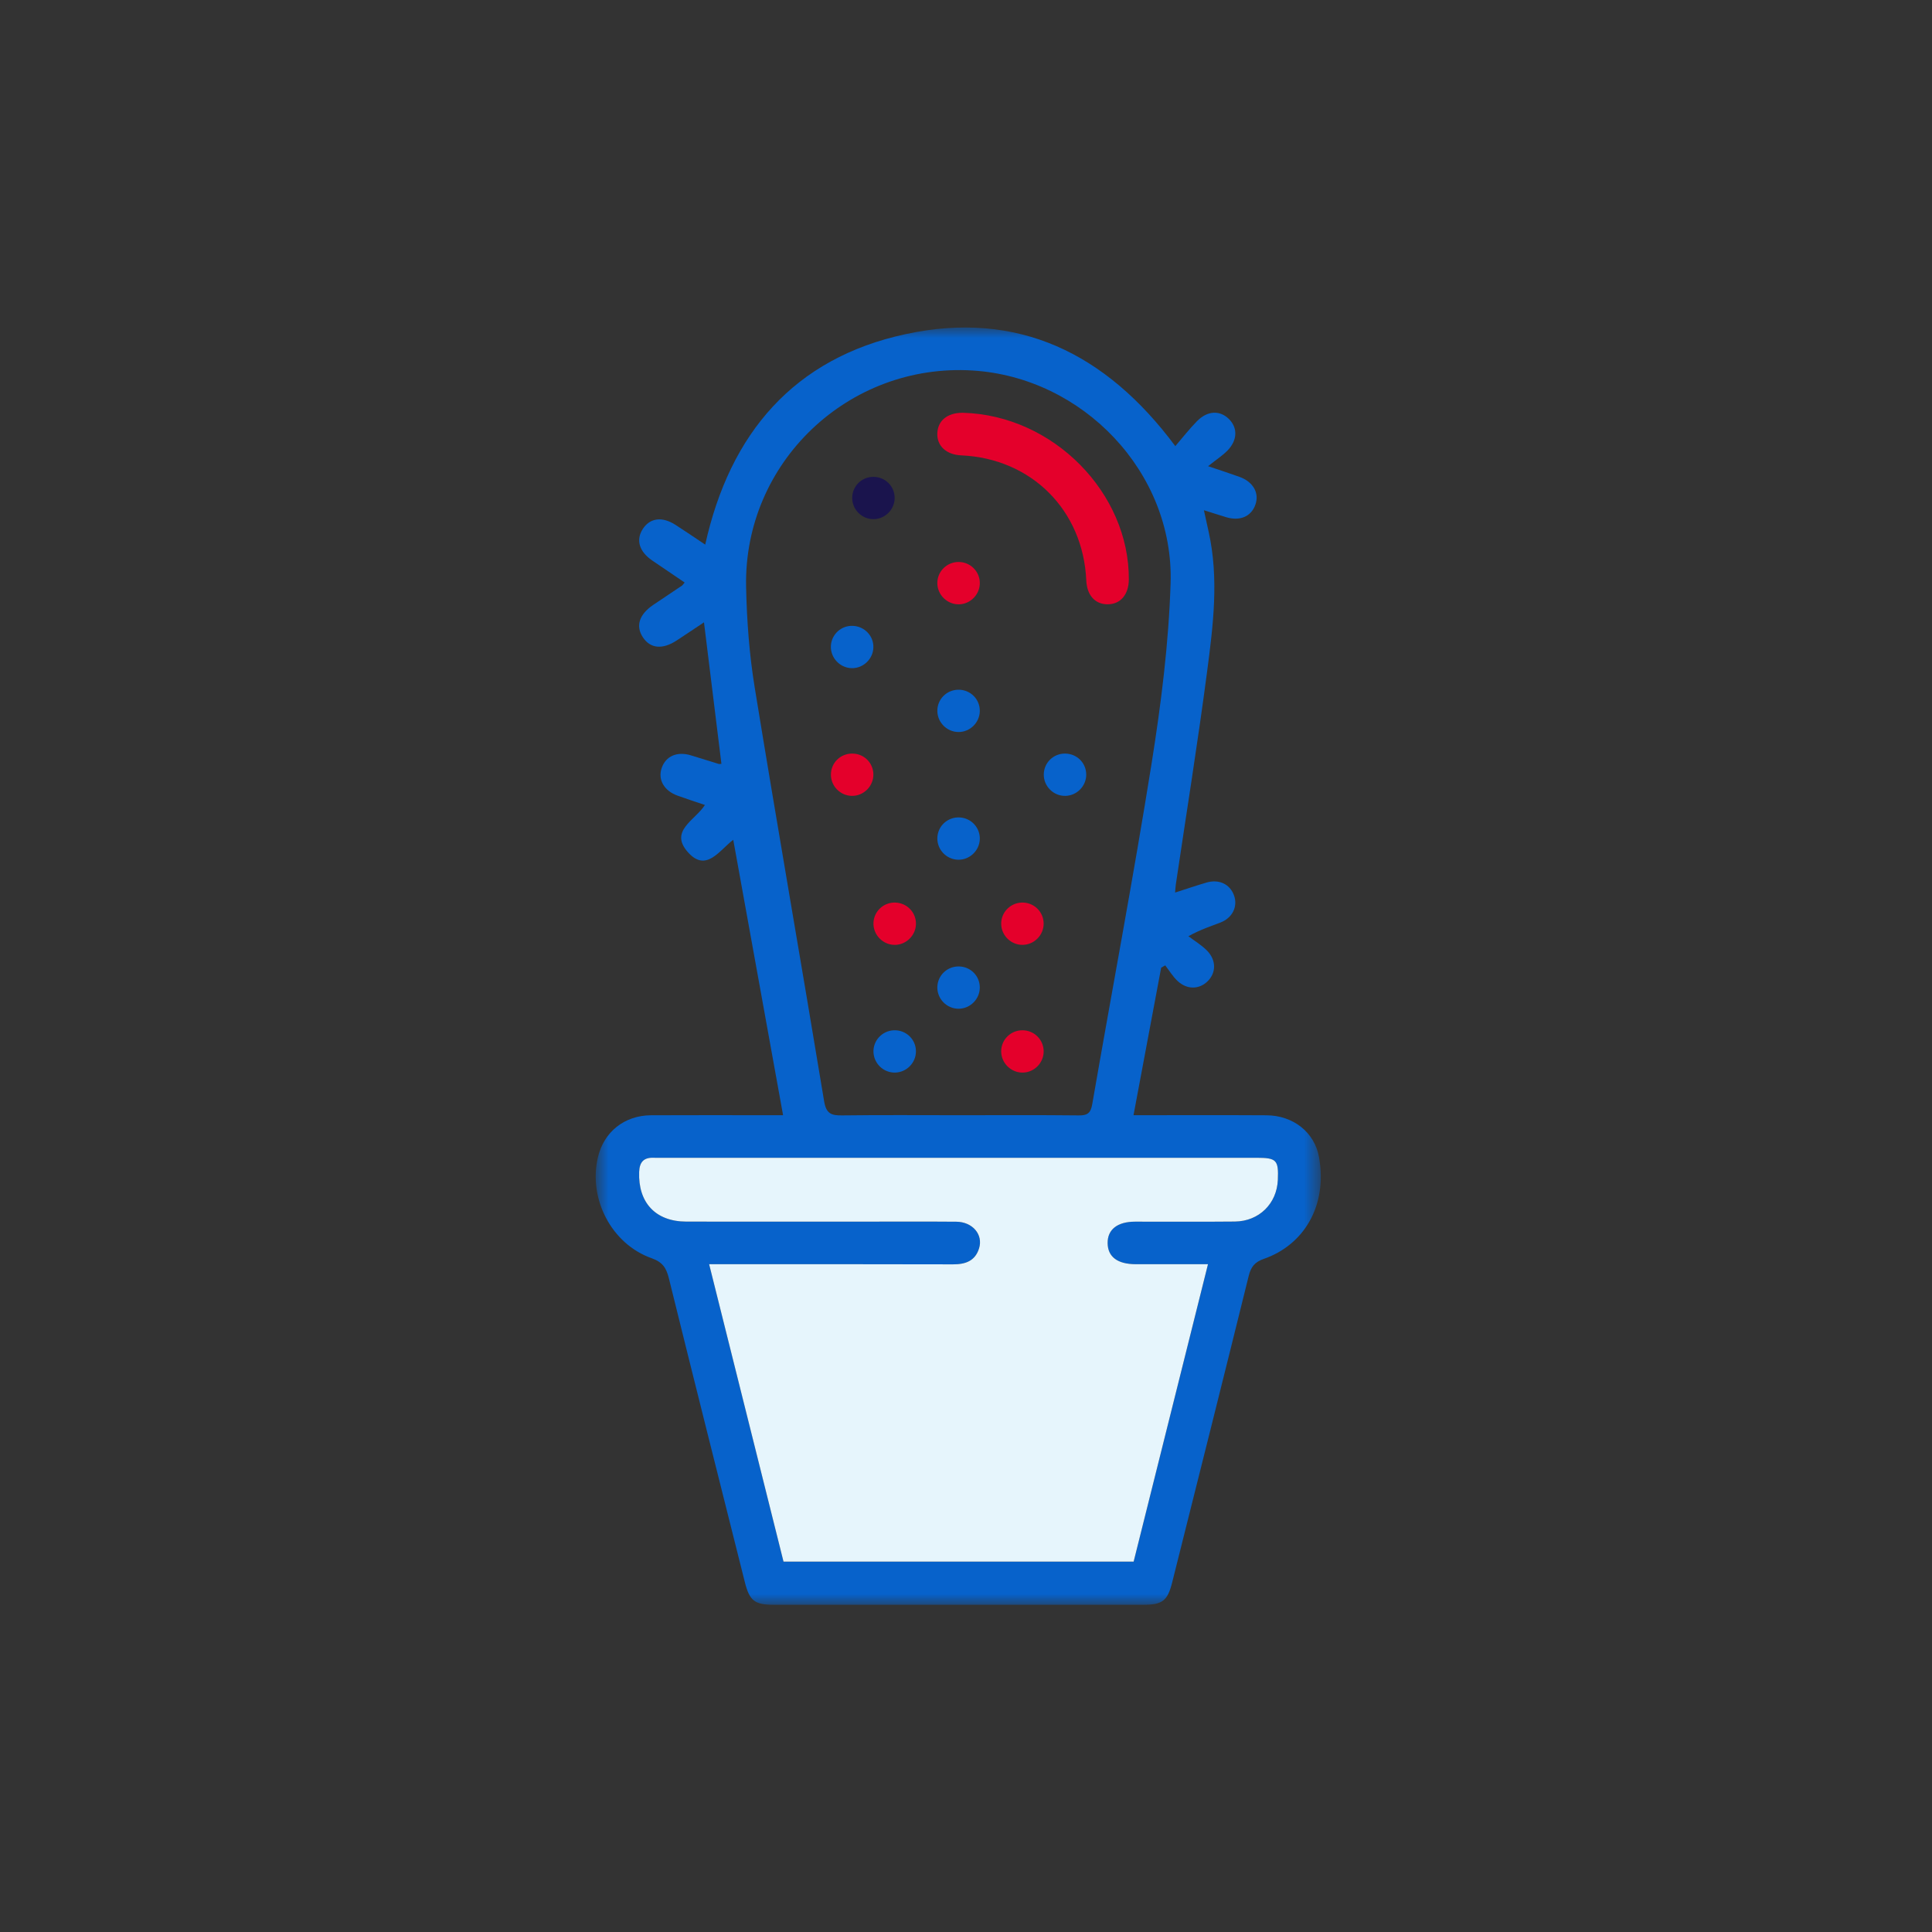
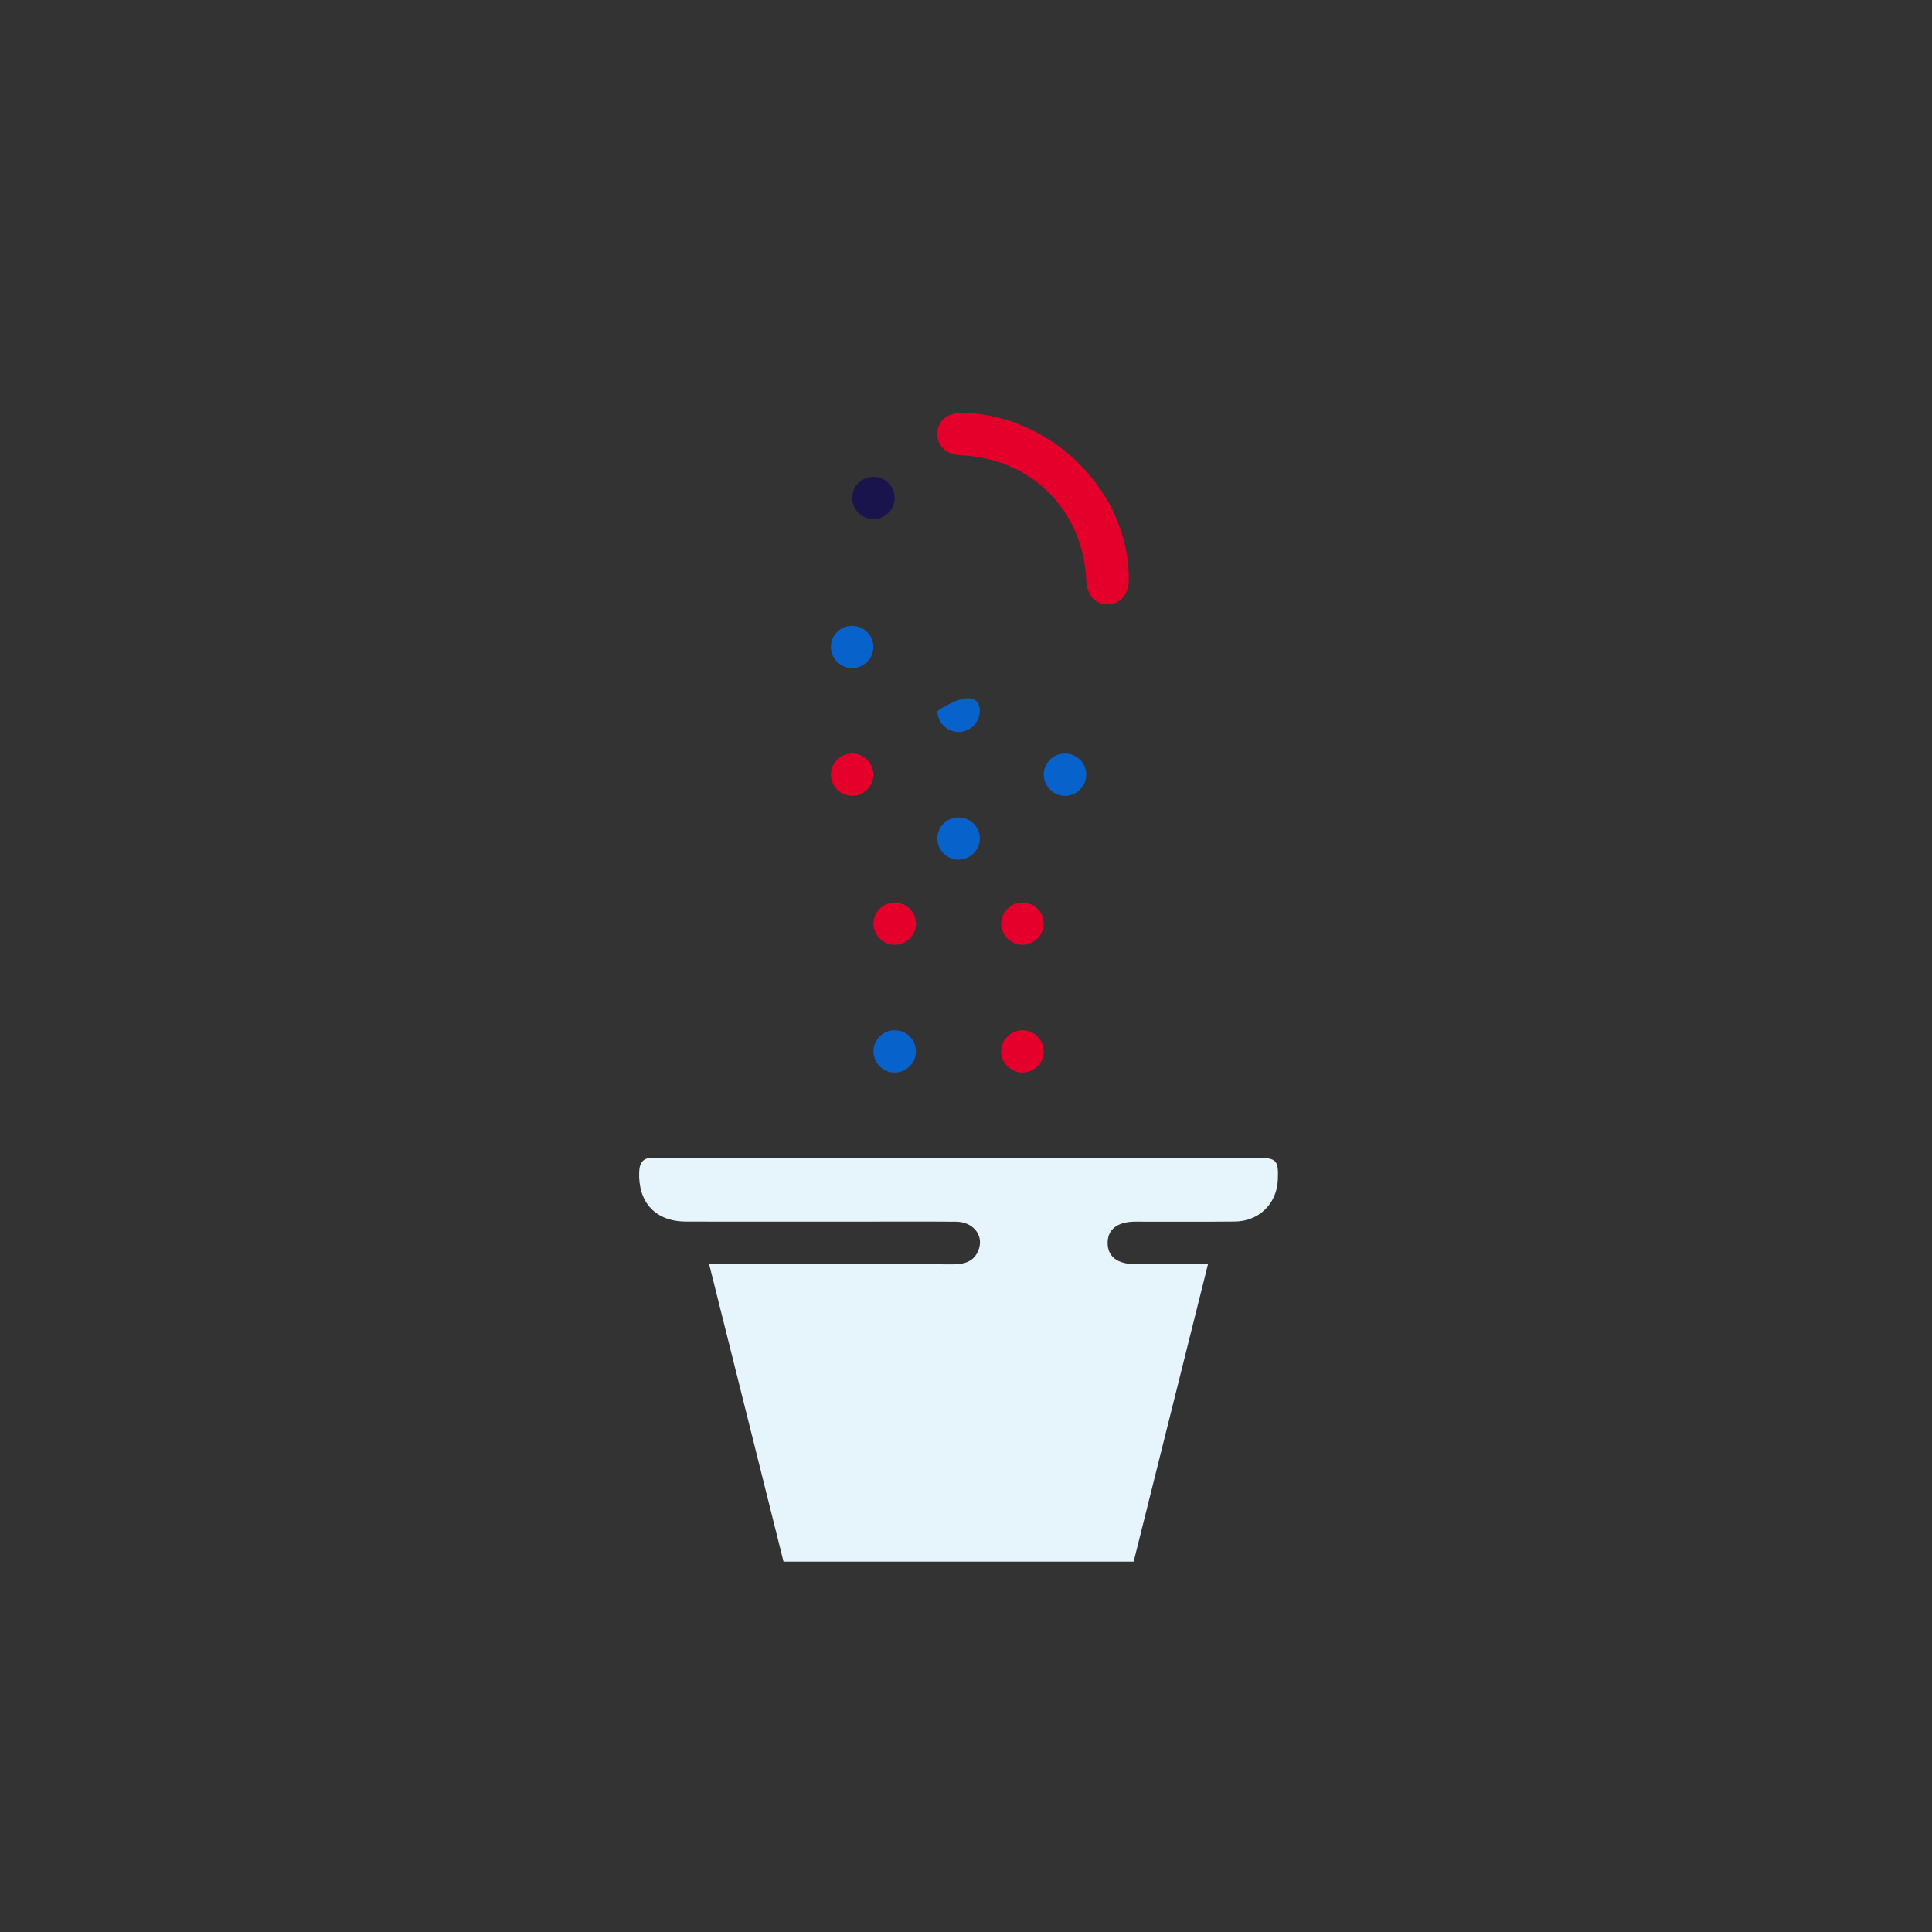
<svg xmlns="http://www.w3.org/2000/svg" width="100" height="100" viewBox="0 0 100 100" fill="none">
  <rect x="0" y="0" width="100" height="100" fill="#333333" stroke="none" />
  <mask id="mask0_729_89990" style="mask-type:alpha" maskUnits="userSpaceOnUse" x="30" y="16" width="39" height="68">
-     <path fill-rule="evenodd" clip-rule="evenodd" d="M30.834 16.952H68.363V83.064H30.834V16.952Z" fill="white" />
-   </mask>
+     </mask>
  <g mask="url(#mask0_729_89990)">
    <path fill-rule="evenodd" clip-rule="evenodd" d="M62.525 65.435C61.211 65.435 59.998 65.437 58.784 65.435C57.844 65.433 57.341 65.056 57.331 64.35C57.319 63.642 57.834 63.234 58.752 63.233C60.473 63.23 62.195 63.245 63.916 63.227C65.17 63.214 66.09 62.301 66.141 61.069C66.183 60.041 66.076 59.927 65.035 59.927C54.731 59.927 44.428 59.927 34.124 59.927C34.033 59.927 33.94 59.931 33.849 59.926C33.337 59.902 33.103 60.13 33.083 60.657C33.023 62.248 33.932 63.227 35.523 63.23C38.507 63.235 41.49 63.232 44.473 63.232C46.148 63.232 47.823 63.222 49.499 63.236C50.343 63.243 50.9 63.904 50.675 64.619C50.471 65.269 49.971 65.444 49.33 65.442C45.383 65.43 41.436 65.436 37.489 65.436H36.706C38.008 70.642 39.283 75.743 40.555 80.83H58.677C59.954 75.719 61.226 70.632 62.525 65.435V65.435ZM49.646 57.723C51.711 57.723 53.776 57.71 55.84 57.733C56.296 57.738 56.456 57.607 56.536 57.143C57.553 51.274 58.664 45.421 59.603 39.539C60.096 36.444 60.493 33.309 60.59 30.181C60.766 24.455 56.058 19.53 50.342 19.177C43.918 18.78 38.484 23.942 38.618 30.38C38.654 32.117 38.784 33.869 39.063 35.583C40.227 42.728 41.476 49.86 42.657 57.002C42.764 57.649 43.033 57.741 43.59 57.733C45.609 57.707 47.627 57.723 49.646 57.723V57.723ZM40.532 57.723C39.669 52.952 38.818 48.249 37.953 43.467C37.223 44.021 36.549 45.177 35.602 44.105C34.629 43.005 35.976 42.463 36.487 41.666C35.995 41.499 35.529 41.348 35.069 41.182C34.368 40.929 34.041 40.349 34.25 39.748C34.464 39.132 35.047 38.88 35.763 39.097C36.245 39.243 36.724 39.395 37.205 39.543C37.226 39.55 37.251 39.541 37.341 39.536C37.045 37.135 36.75 34.736 36.438 32.212C35.948 32.538 35.486 32.85 35.02 33.154C34.285 33.633 33.659 33.571 33.275 32.985C32.892 32.403 33.081 31.805 33.808 31.312C34.301 30.977 34.799 30.648 35.293 30.315C35.329 30.291 35.353 30.25 35.439 30.152C34.873 29.768 34.312 29.391 33.755 29.009C33.08 28.545 32.904 27.943 33.273 27.376C33.644 26.806 34.272 26.723 34.961 27.165C35.459 27.485 35.948 27.82 36.502 28.189C37.781 22.422 41.096 18.538 46.881 17.293C52.669 16.047 57.243 18.265 60.834 23.092C61.21 22.656 61.561 22.2 61.962 21.794C62.502 21.25 63.137 21.227 63.605 21.684C64.071 22.14 64.056 22.79 63.528 23.327C63.273 23.585 62.961 23.787 62.53 24.129C63.237 24.369 63.703 24.518 64.162 24.685C64.866 24.941 65.19 25.517 64.98 26.119C64.765 26.734 64.183 26.986 63.466 26.77C63.117 26.665 62.771 26.553 62.314 26.41C62.407 26.832 62.481 27.174 62.557 27.515C63.099 29.94 62.794 32.366 62.478 34.772C61.995 38.454 61.403 42.121 60.858 45.795C60.843 45.901 60.839 46.008 60.823 46.199C61.41 46.011 61.923 45.835 62.444 45.682C63.105 45.487 63.681 45.772 63.882 46.373C64.069 46.934 63.788 47.509 63.173 47.749C62.685 47.94 62.181 48.091 61.511 48.458C61.837 48.705 62.198 48.919 62.481 49.209C62.968 49.711 62.949 50.367 62.493 50.803C62.056 51.221 61.432 51.228 60.947 50.772C60.701 50.541 60.522 50.238 60.312 49.968C60.242 50.007 60.172 50.046 60.102 50.086C59.629 52.609 59.156 55.132 58.67 57.723C61.015 57.723 63.284 57.713 65.552 57.727C66.919 57.734 68.043 58.592 68.274 59.905C68.716 62.417 67.486 64.438 65.418 65.158C64.942 65.324 64.749 65.572 64.633 66.039C63.325 71.333 61.998 76.622 60.67 81.911C60.432 82.861 60.162 83.063 59.178 83.063C52.798 83.064 46.418 83.064 40.037 83.063C39.069 83.063 38.796 82.858 38.555 81.898C37.236 76.654 35.917 71.41 34.62 66.161C34.489 65.633 34.299 65.327 33.735 65.128C31.649 64.392 30.438 62.047 30.951 59.889C31.261 58.585 32.321 57.734 33.693 57.726C35.713 57.715 37.733 57.723 39.752 57.723H40.532Z" fill="#0762CB" />
  </g>
  <path fill-rule="evenodd" clip-rule="evenodd" d="M49.859 21.366C54.527 21.502 58.453 25.521 58.428 29.992C58.424 30.782 57.988 31.286 57.315 31.278C56.67 31.271 56.259 30.803 56.225 30.038C56.063 26.407 53.387 23.732 49.757 23.57C48.974 23.536 48.482 23.075 48.516 22.41C48.549 21.767 49.039 21.37 49.801 21.366C49.87 21.366 49.938 21.366 49.859 21.366" fill="#E4002B" />
  <path fill-rule="evenodd" clip-rule="evenodd" d="M52.927 53.327C53.53 53.331 54.013 53.809 54.02 54.409C54.026 55.004 53.545 55.502 52.95 55.517C52.33 55.533 51.809 55.015 51.821 54.397C51.833 53.797 52.324 53.323 52.927 53.327" fill="#E4002B" />
  <path fill-rule="evenodd" clip-rule="evenodd" d="M46.332 55.517C45.737 55.53 45.235 55.057 45.211 54.459C45.188 53.865 45.653 53.359 46.254 53.328C46.883 53.296 47.407 53.787 47.409 54.414C47.411 55.008 46.928 55.503 46.332 55.517" fill="#0762CB" />
-   <path fill-rule="evenodd" clip-rule="evenodd" d="M50.714 51.117C50.711 51.712 50.224 52.203 49.629 52.212C49.007 52.22 48.496 51.699 48.517 51.077C48.537 50.479 49.032 50.013 49.636 50.023C50.241 50.033 50.717 50.516 50.714 51.117" fill="#0762CB" />
  <path fill-rule="evenodd" clip-rule="evenodd" d="M52.943 48.906C52.349 48.919 51.846 48.445 51.822 47.849C51.798 47.255 52.263 46.749 52.864 46.718C53.492 46.685 54.017 47.178 54.019 47.804C54.022 48.397 53.538 48.893 52.943 48.906" fill="#E4002B" />
  <path fill-rule="evenodd" clip-rule="evenodd" d="M47.41 47.829C47.398 48.422 46.899 48.91 46.307 48.907C45.687 48.905 45.181 48.372 45.211 47.754C45.24 47.156 45.744 46.696 46.347 46.717C46.95 46.739 47.422 47.232 47.41 47.829" fill="#E4002B" />
  <path fill-rule="evenodd" clip-rule="evenodd" d="M49.586 44.499C48.99 44.482 48.511 43.986 48.517 43.39C48.522 42.764 49.048 42.276 49.678 42.311C50.279 42.345 50.741 42.852 50.714 43.448C50.687 44.041 50.178 44.516 49.586 44.499" fill="#0762CB" />
  <path fill-rule="evenodd" clip-rule="evenodd" d="M56.223 40.086C56.229 40.679 55.747 41.178 55.152 41.194C54.531 41.211 54.013 40.696 54.026 40.074C54.038 39.474 54.526 39 55.13 39.005C55.738 39.01 56.217 39.483 56.223 40.086" fill="#0762CB" />
  <path fill-rule="evenodd" clip-rule="evenodd" d="M44.091 39.005C44.699 38.996 45.188 39.461 45.206 40.063C45.223 40.684 44.708 41.205 44.088 41.194C43.491 41.183 43.009 40.693 43.008 40.095C43.007 39.496 43.486 39.014 44.091 39.005" fill="#E4002B" />
-   <path fill-rule="evenodd" clip-rule="evenodd" d="M49.609 37.889C49.014 37.886 48.524 37.398 48.517 36.803C48.509 36.204 48.984 35.715 49.588 35.7C50.219 35.684 50.73 36.19 50.714 36.815C50.699 37.41 50.204 37.892 49.609 37.889" fill="#0762CB" />
+   <path fill-rule="evenodd" clip-rule="evenodd" d="M49.609 37.889C49.014 37.886 48.524 37.398 48.517 36.803C50.219 35.684 50.73 36.19 50.714 36.815C50.699 37.41 50.204 37.892 49.609 37.889" fill="#0762CB" />
  <path fill-rule="evenodd" clip-rule="evenodd" d="M45.206 33.511C45.191 34.105 44.69 34.589 44.098 34.584C43.478 34.579 42.974 34.044 43.007 33.426C43.04 32.827 43.547 32.368 44.147 32.394C44.753 32.422 45.221 32.916 45.206 33.511" fill="#0762CB" />
-   <path fill-rule="evenodd" clip-rule="evenodd" d="M50.715 30.152C50.731 30.744 50.257 31.253 49.663 31.279C49.044 31.306 48.514 30.797 48.516 30.177C48.517 29.581 49 29.096 49.602 29.088C50.205 29.081 50.697 29.551 50.715 30.152" fill="#E4002B" />
  <path fill-rule="evenodd" clip-rule="evenodd" d="M46.307 25.76C46.314 26.353 45.834 26.853 45.239 26.871C44.619 26.89 44.098 26.374 44.11 25.754C44.121 25.153 44.606 24.68 45.211 24.682C45.816 24.684 46.3 25.16 46.307 25.76" fill="#1A144D" />
  <path fill-rule="evenodd" clip-rule="evenodd" d="M55.122 64.335C55.122 64.93 54.637 65.423 54.041 65.433C53.419 65.443 52.904 64.921 52.923 64.303C52.941 63.704 53.435 63.235 54.039 63.242C54.641 63.251 55.121 63.735 55.122 64.335" fill="#1A144D" />
  <path fill-rule="evenodd" clip-rule="evenodd" d="M62.525 65.435C61.211 65.435 59.997 65.437 58.784 65.435C57.844 65.433 57.341 65.056 57.331 64.35C57.319 63.642 57.834 63.234 58.752 63.233C60.473 63.23 62.195 63.245 63.915 63.227C65.169 63.214 66.09 62.301 66.141 61.069C66.183 60.041 66.076 59.927 65.035 59.927C54.731 59.927 44.428 59.927 34.124 59.927C34.032 59.927 33.94 59.931 33.849 59.926C33.336 59.902 33.103 60.13 33.083 60.657C33.023 62.248 33.932 63.227 35.523 63.23C38.507 63.235 41.49 63.232 44.473 63.232C46.148 63.232 47.823 63.222 49.498 63.236C50.343 63.243 50.9 63.904 50.675 64.619C50.471 65.269 49.971 65.444 49.33 65.442C45.383 65.43 41.436 65.436 37.489 65.436H36.705C38.007 70.642 39.283 75.743 40.555 80.83H58.677C59.954 75.719 61.226 70.632 62.525 65.435" fill="#E6F5FC" />
</svg>